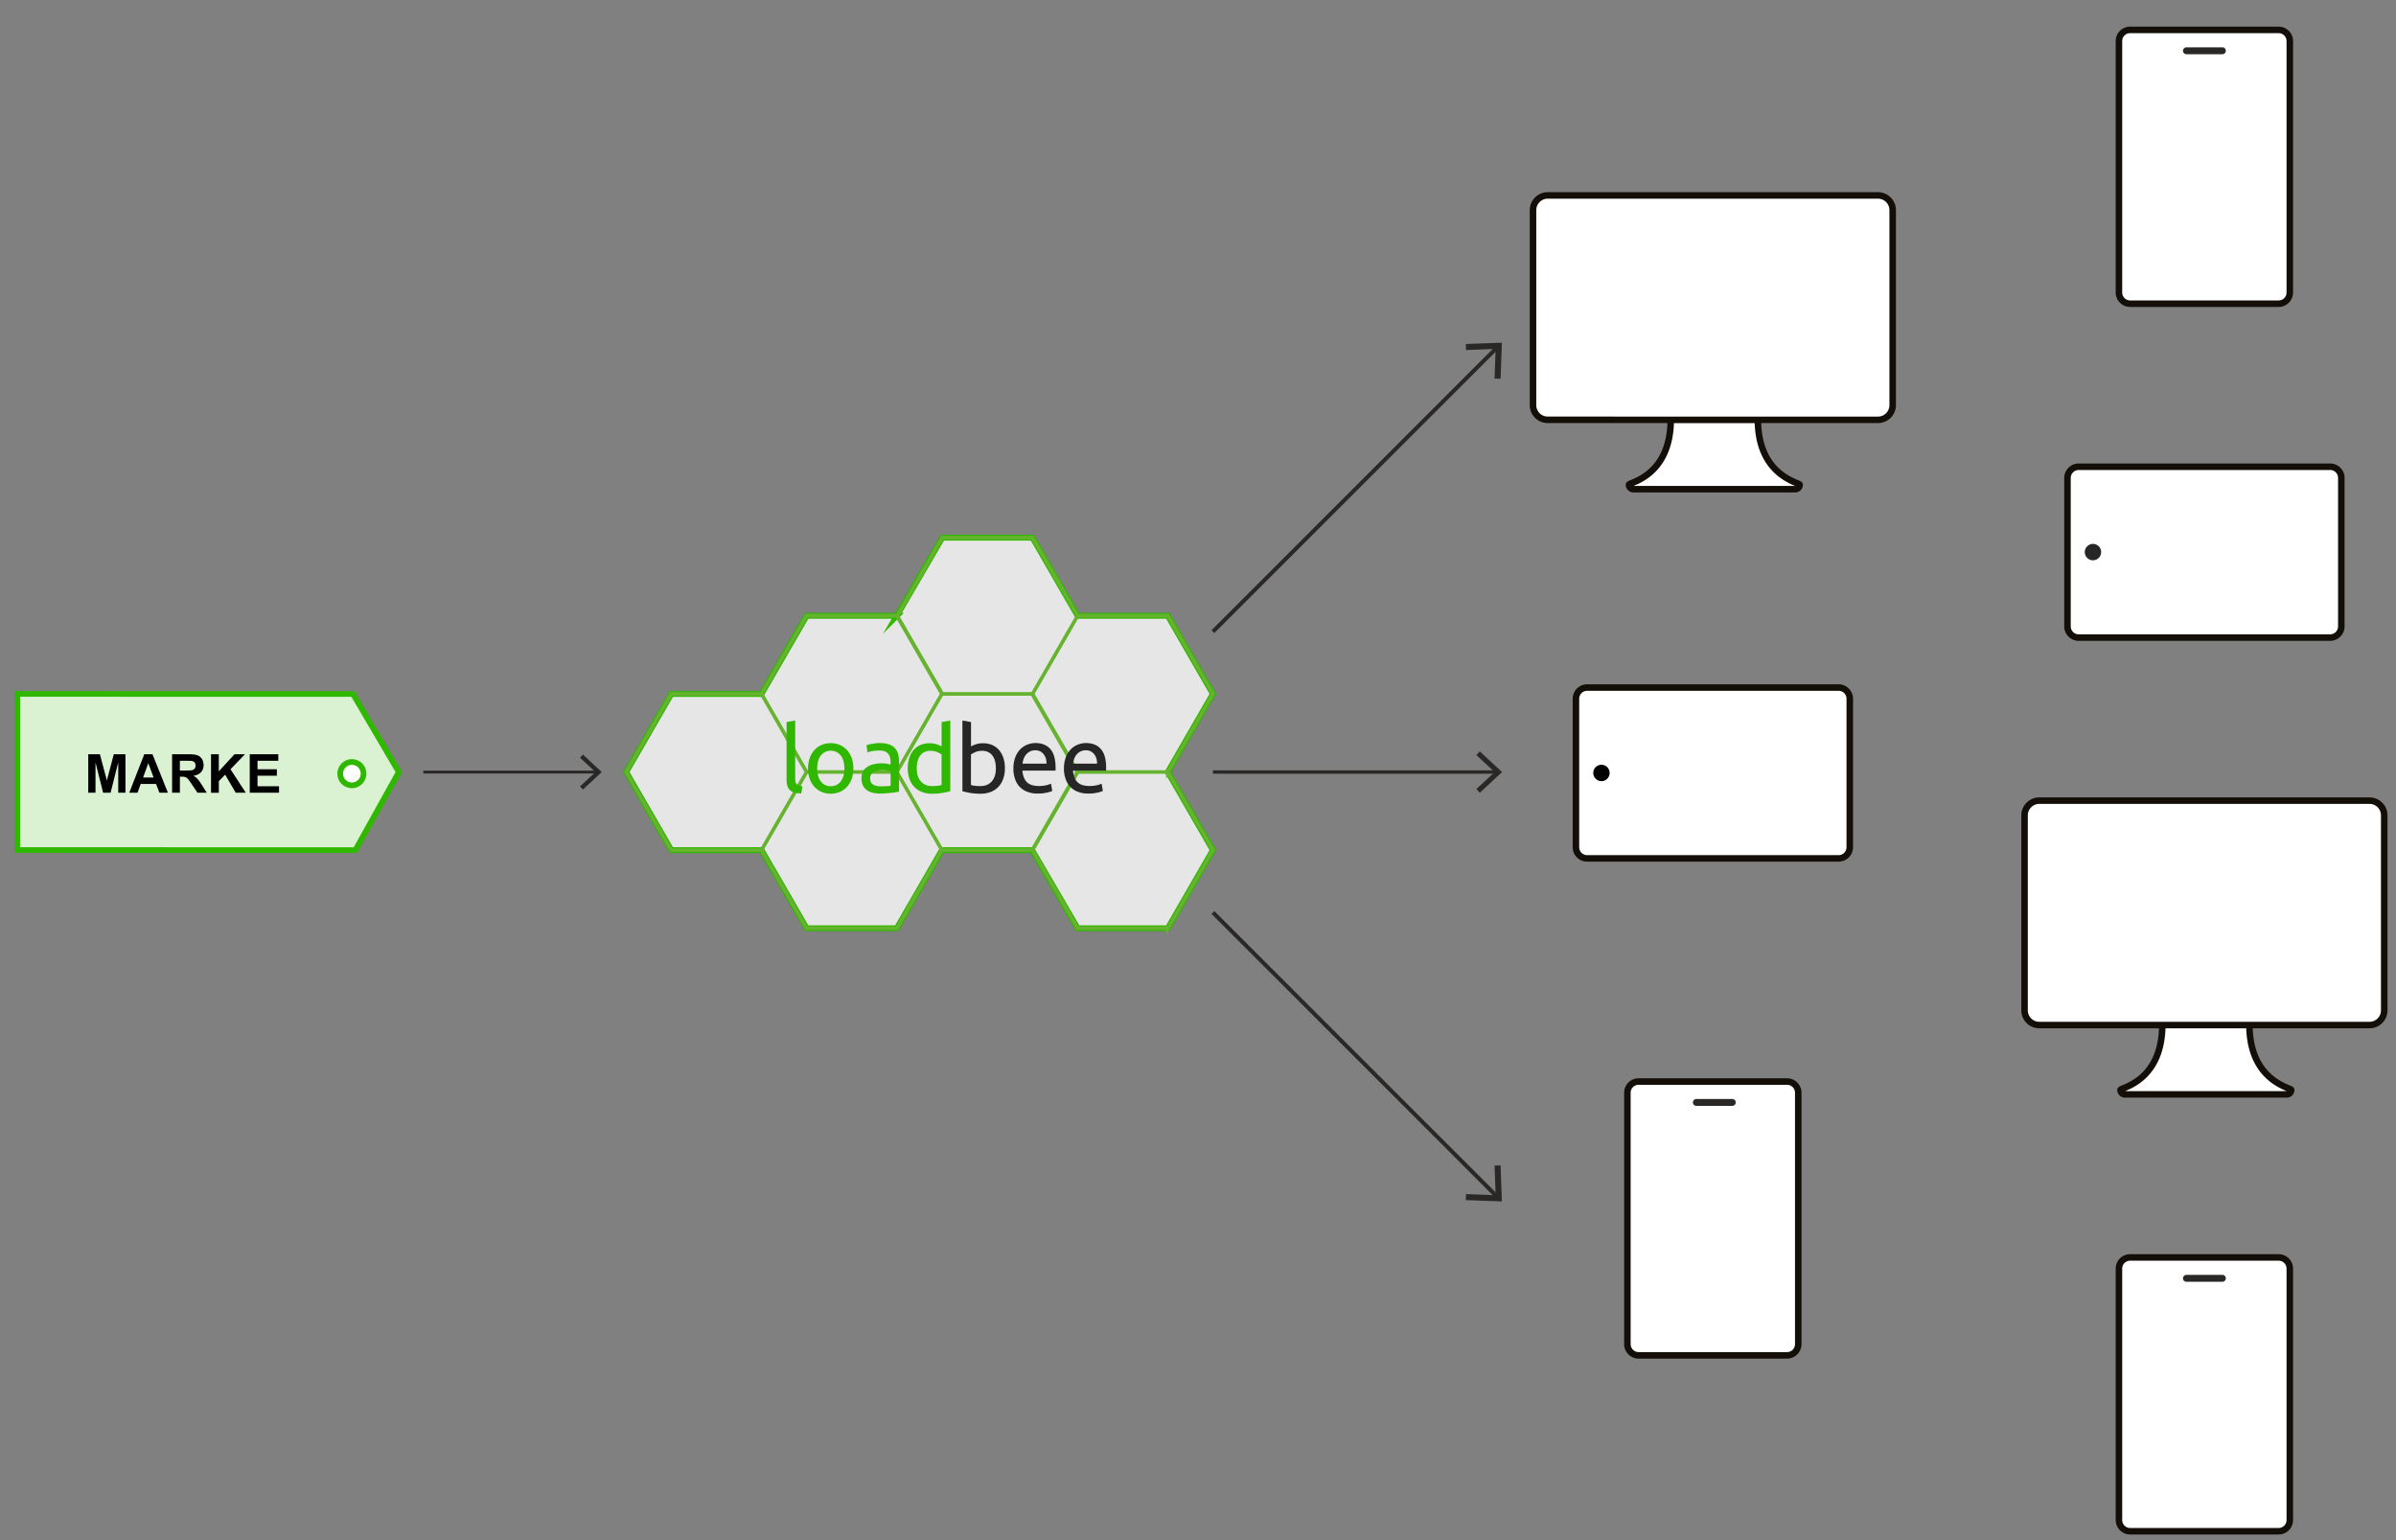
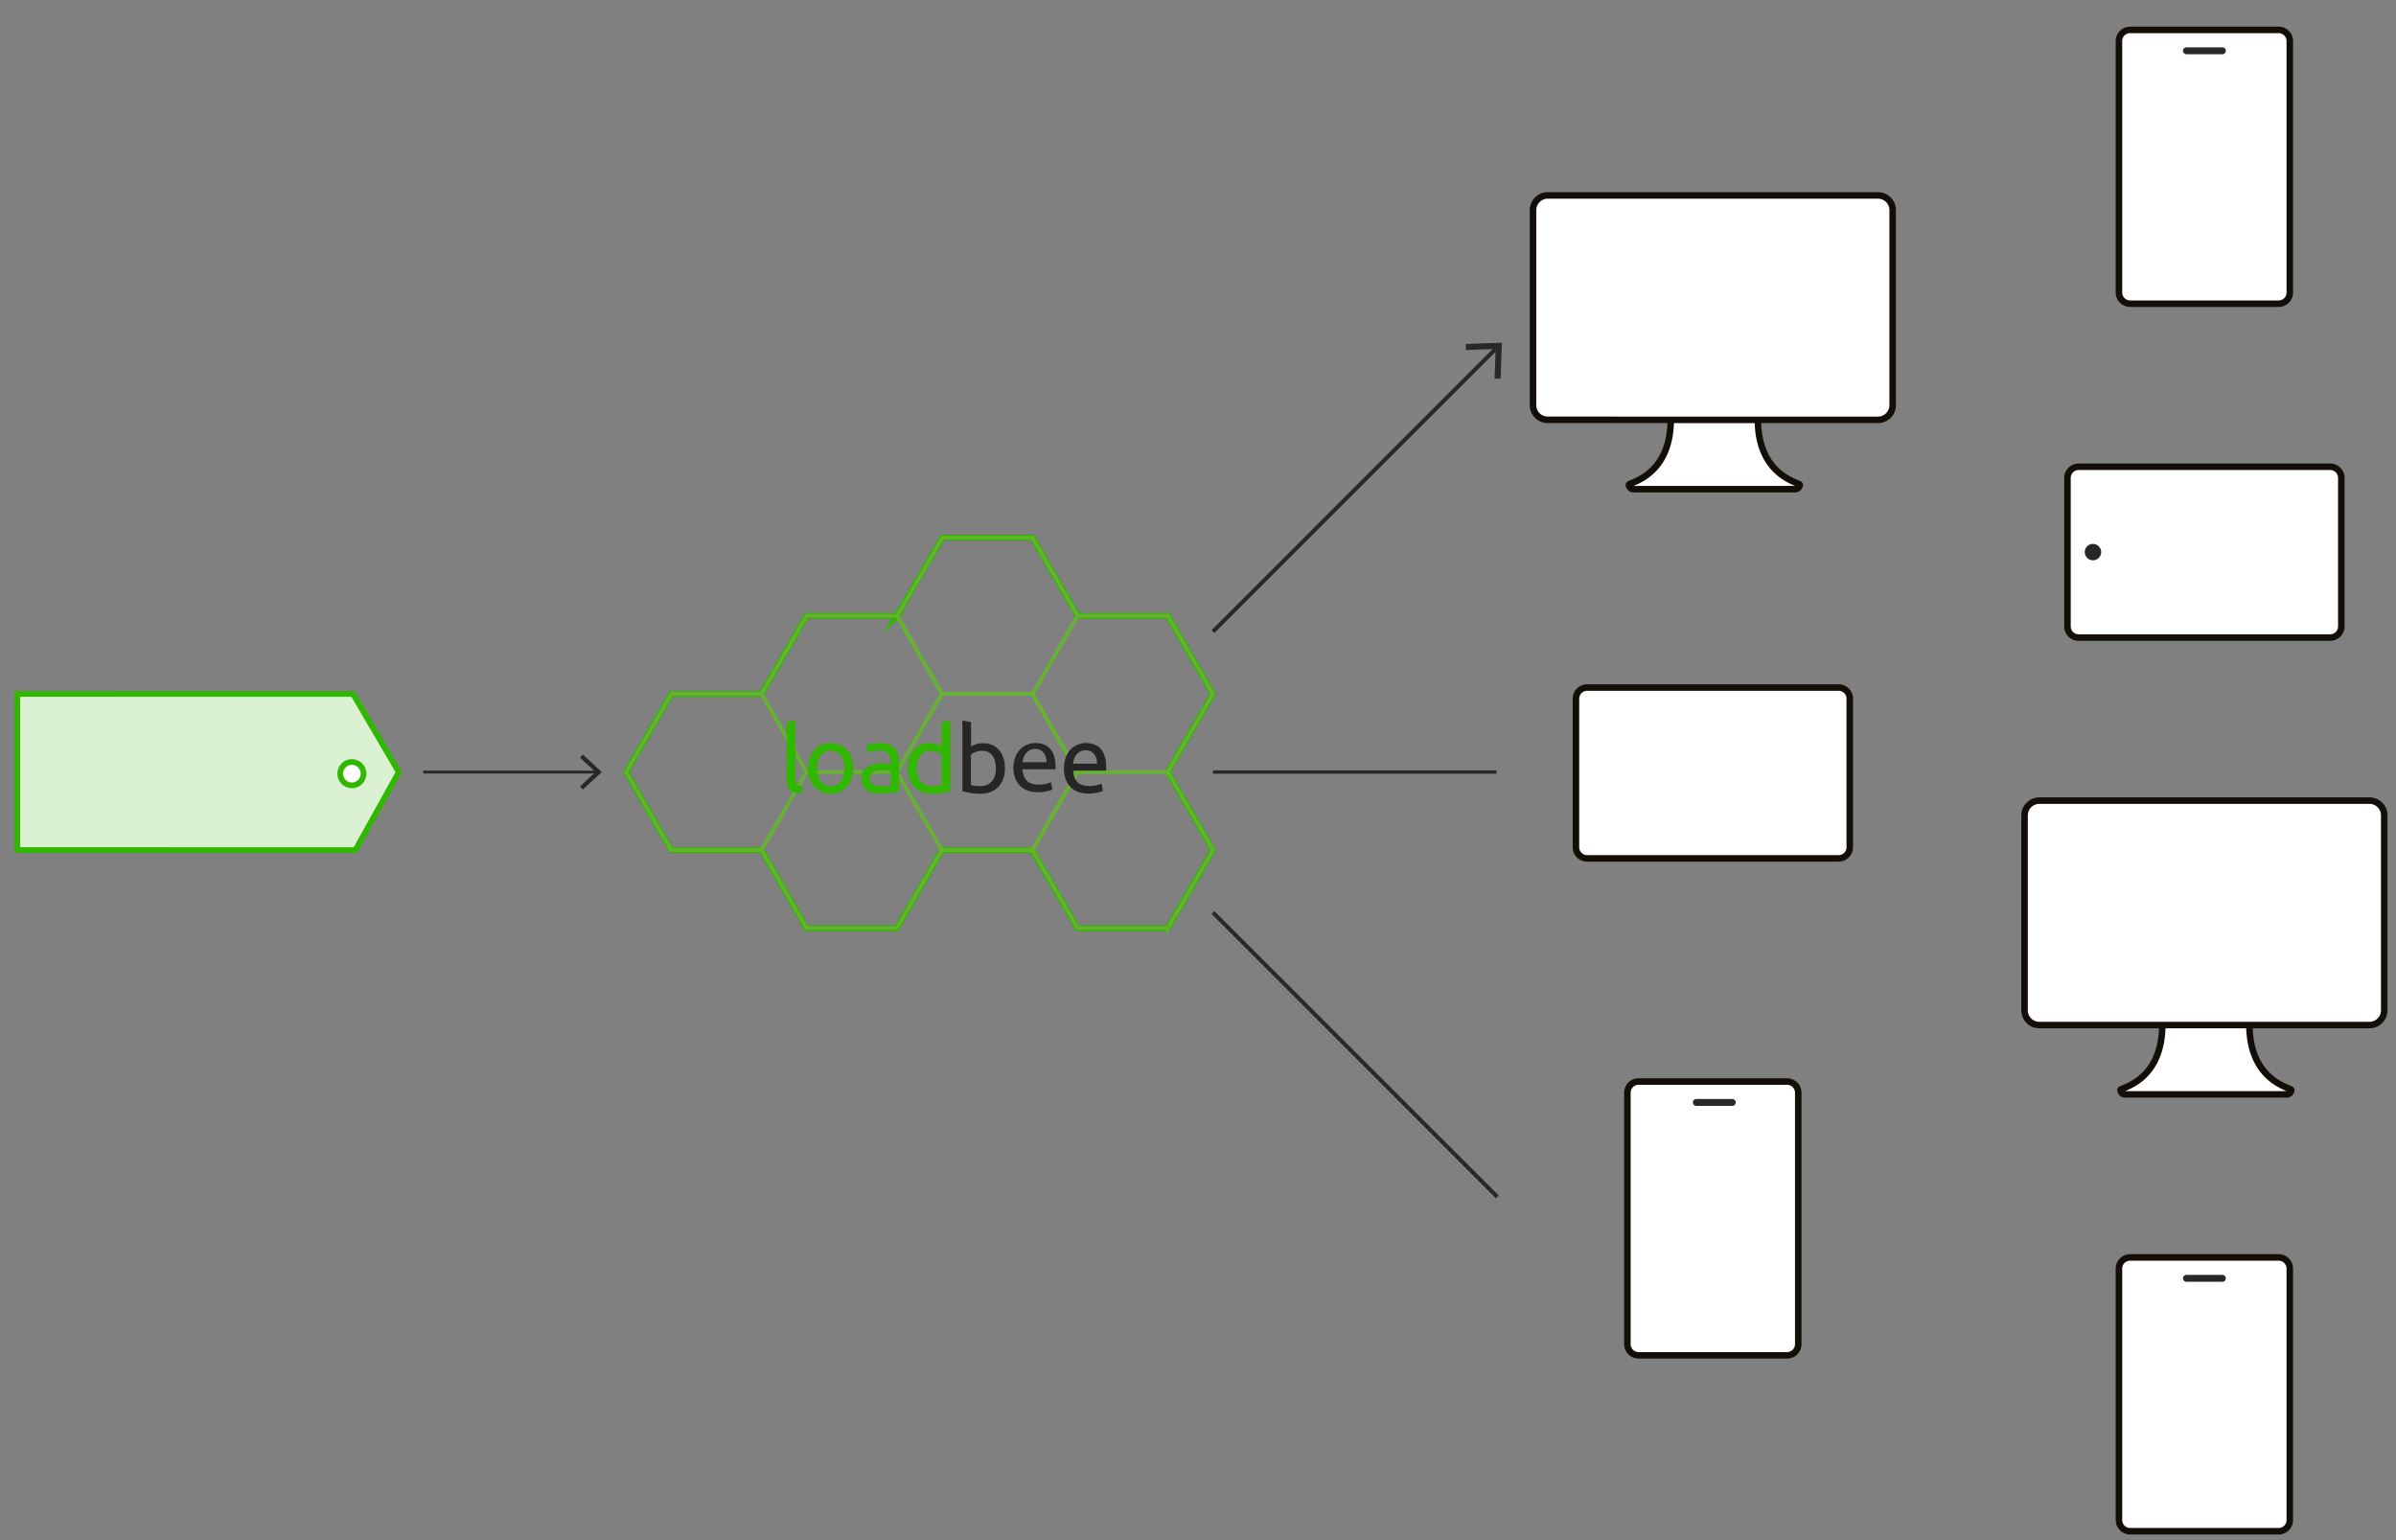
<svg xmlns="http://www.w3.org/2000/svg" xmlns:xlink="http://www.w3.org/1999/xlink" data-name="Layer 1" viewBox="0 0 840 540">
  <rect x="0" y="0" width="840" height="540" fill="#808080" stroke="none" />
  <defs>
    <linearGradient id="d" data-name="Unbenannter Verlauf 2" x1="377.07" y1="1641.67" x2="378.84" y2="1641.67" gradientTransform="matrix(0 -127.24 -127.24 0 209409.87 48232.06)" xlink:href="#b" />
    <linearGradient id="b" data-name="Unbenannter Verlauf 2" x1="377.05" y1="1643.26" x2="378.82" y2="1643.26" gradientTransform="matrix(0 -127.52 -127.52 0 209869.59 48449.75)" gradientUnits="userSpaceOnUse">
      <stop offset="0" stop-color="#fff" />
      <stop offset=".33" stop-color="#fff" />
      <stop offset=".8" stop-color="#070707" />
      <stop offset="1" stop-color="#070707" />
    </linearGradient>
    <linearGradient id="f" data-name="Unbenannter Verlauf 3" x1="369.95" y1="1649.5" x2="371.72" y2="1649.5" gradientTransform="matrix(432.56 0 0 -432.56 -160249.08 713706.35)" gradientUnits="userSpaceOnUse">
      <stop offset="0" stop-color="#fff" />
      <stop offset=".23" stop-color="#fff" />
      <stop offset=".84" stop-color="#070707" />
      <stop offset="1" stop-color="#070707" />
    </linearGradient>
    <clipPath id="l">
      <path style="fill:none" d="M275.76 252.62h112.03v25.88H275.76z" />
    </clipPath>
    <clipPath id="k">
      <path style="fill:none" d="M275.64 252.5H387.9v26.11H275.64z" />
    </clipPath>
    <clipPath id="j">
      <path style="fill:none" d="M275.76 252.62h112.03v25.88H275.76z" />
    </clipPath>
    <filter id="a" x="136.85" y="71.19" width="371.08" height="360.96" color-interpolation-filters="sRGB" filterUnits="userSpaceOnUse">
      <feFlood flood-color="#fff" result="bg" />
      <feBlend in="SourceGraphic" in2="bg" />
    </filter>
    <filter id="c" x="95.54" y="-207.09" width="869.27" height="828.84" color-interpolation-filters="sRGB" filterUnits="userSpaceOnUse">
      <feFlood flood-color="#fff" result="bg" />
      <feBlend in="SourceGraphic" in2="bg" />
    </filter>
    <filter id="e" x="97.89" y="-201.82" width="864.57" height="818.28" color-interpolation-filters="sRGB" filterUnits="userSpaceOnUse">
      <feFlood flood-color="#fff" result="bg" />
      <feBlend in="SourceGraphic" in2="bg" />
    </filter>
    <mask id="i" data-name="mask-2" x="97.89" y="-201.82" width="864.57" height="818.28" maskUnits="userSpaceOnUse">
      <g style="filter:url(#e)">
        <path transform="rotate(-60 530.178 207.325)" style="fill:url(#f)" d="M253.8-132.27h552.74v679.19H253.8z" />
      </g>
    </mask>
    <mask id="h" data-name="mask-1" x="95.54" y="-207.09" width="869.27" height="828.84" maskUnits="userSpaceOnUse">
      <g style="filter:url(#c)">
        <path transform="rotate(-31 530.171 207.316)" style="fill:url(#d)" d="M191.25-72.5H869.1v559.65H191.25z" />
      </g>
    </mask>
    <mask id="g" data-name="mask" x="136.85" y="71.19" width="371.08" height="360.96" maskUnits="userSpaceOnUse">
      <g style="filter:url(#a)">
        <path transform="rotate(-31 322.391 251.667)" style="fill:url(#b)" d="M181.62 125.7h281.54v251.94H181.62z" />
      </g>
    </mask>
  </defs>
  <path d="M6.08 243.3v54.75l118.51.02 15.23-27.37-16.06-27.38-117.68-.02Z" style="fill:#daf2d2;stroke:#30b700;stroke-miterlimit:10;stroke-width:2px" />
  <circle cx="123.36" cy="271.27" r="4.1" transform="rotate(-45.43 123.35 271.262)" style="fill:#fff;stroke:#30b700;stroke-miterlimit:10;stroke-width:2px" />
  <path style="fill:none;stroke:#2a2827;stroke-miterlimit:10" d="M148.4 270.7h60.93" />
  <path style="fill:#2a2827" d="m204.36 276.83-1.02-1.1 5.42-5.03-5.42-5.04 1.02-1.1 6.6 6.14-6.6 6.13z" />
  <path style="fill:none;stroke:#2a2827;stroke-miterlimit:10;stroke-width:1.18px" d="M425.24 270.69h99.44" />
-   <path style="fill:#2a2827" d="m518.8 277.95-1.21-1.3 6.41-5.95-6.41-5.96 1.21-1.29 7.8 7.25-7.8 7.25z" />
  <path style="fill:none;stroke:#2a2827;stroke-miterlimit:10;stroke-width:1.41px" d="m425.24 319.94 99.68 99.69" />
-   <path style="fill:#2a2827" d="m513.89 420.78.08-2.11 10.38.39-.38-10.39 2.11-.08.46 12.65-12.65-.46z" />
  <path style="fill:none;stroke:#2a2827;stroke-miterlimit:10;stroke-width:1.41px" d="m425.24 221.45 99.68-99.69" />
  <path style="fill:#2a2827" d="m526.08 132.8-2.11-.08.38-10.38-10.38.38-.08-2.11 12.65-.46-.46 12.65z" />
  <g style="fill:none;opacity:.8">
    <g style="fill:none;mask:url(#g)">
-       <path d="m314.41 215.91 15.95-27.39h31.62l15.82 27.39h31.62l15.81 27.39-15.81 27.39 15.81 27.39-15.81 27.39H377.8l-15.95-27.39h-31.62l-15.82 27.39h-31.62l-15.82-27.39h-31.63l-15.81-27.39 15.81-27.39h31.63l15.82-27.39h31.62Zm47.44 82.16h-31.62 31.62Z" style="fill:#fff" />
-     </g>
+       </g>
  </g>
  <g style="fill:none;mask:url(#h)">
    <path d="m314.41 215.91 15.95-27.39h31.62l15.82 27.39h31.62l15.81 27.39-15.81 27.39 15.81 27.39-15.81 27.39H377.8l-15.95-27.39h-31.62l-15.82 27.39h-31.62l-15.82-27.39h-31.63l-15.81-27.39 15.81-27.39h31.63l15.82-27.39h31.62Zm47.44 82.16h-31.62 31.62Z" style="fill:none;stroke:#30b700;stroke-miterlimit:10;stroke-width:2.06px" />
  </g>
  <g style="fill:none;mask:url(#i)">
    <path d="M361.99 243.3h-31.62l-15.81-27.39 15.81-27.39h31.62l15.81 27.39-15.81 27.39Zm47.44 82.16h-31.62L362 298.07l15.81-27.39h31.62l15.81 27.39-15.81 27.39Zm0-54.77h-31.62L362 243.3l15.81-27.39h31.62l15.81 27.39-15.81 27.39Zm-95.02 54.77h-31.62l-15.81-27.39 15.81-27.39h31.62l15.81 27.39-15.81 27.39Zm0-54.77h-31.62l-15.81-27.39 15.81-27.39h31.62l15.81 27.39-15.81 27.39Zm47.44 27.39h-31.62l-15.81-27.39 15.81-27.39h31.62l15.81 27.39-15.81 27.39Zm-94.89 0h-31.62l-15.81-27.39 15.81-27.39h31.62l15.81 27.39-15.81 27.39Z" style="fill:none;stroke:#65b32e;stroke-miterlimit:10;stroke-width:1.26px" />
  </g>
  <g style="clip-path:url(#j);fill:none">
    <g style="fill:none;isolation:isolate">
      <g style="clip-path:url(#k);fill:none">
        <g style="clip-path:url(#l);fill:none">
          <path d="M280.89 278.2c-1.87-.04-3.2-.45-3.96-1.19-.79-.76-1.17-1.94-1.17-3.56v-20.31l3.02-.52v20.34c0 .42.04.83.13 1.24.07.29.22.57.43.79.22.21.49.37.79.45.39.11.79.19 1.19.25l-.43 2.52ZM299.18 269.42c.01 1.24-.18 2.47-.59 3.65a8.355 8.355 0 0 1-1.64 2.79c-.7.78-1.56 1.39-2.52 1.8-2.05.84-4.35.84-6.4 0a7.513 7.513 0 0 1-2.52-1.8 8.355 8.355 0 0 1-1.64-2.79c-.78-2.36-.78-4.91 0-7.27.36-1.04.92-1.99 1.64-2.81.7-.78 1.56-1.39 2.52-1.8 2.05-.84 4.35-.84 6.4 0 .96.42 1.82 1.03 2.52 1.8a8.21 8.21 0 0 1 1.64 2.81c.41 1.17.6 2.39.59 3.63m-3.15 0c0-1.91-.43-3.42-1.28-4.55a4.482 4.482 0 0 0-6.98 0c-.86 1.13-1.28 2.63-1.28 4.55s.43 3.42 1.28 4.55c.82 1.1 2.12 1.72 3.49 1.67a4.18 4.18 0 0 0 3.49-1.67c.86-1.13 1.28-2.63 1.28-4.55M308.66 260.55c1.05-.02 2.09.13 3.09.47.77.28 1.46.73 2.03 1.33.52.59.89 1.29 1.08 2.05.23.85.33 1.73.32 2.61v10.58c-.27.04-.63.11-1.08.18-.47.07-.99.16-1.58.2-.59.07-1.22.13-1.91.18-.68.05-1.35.09-2.03.09-.89.01-1.77-.09-2.63-.29-.75-.17-1.45-.48-2.07-.92a4.435 4.435 0 0 1-1.37-1.67c-.34-.79-.51-1.64-.49-2.5-.02-.84.17-1.67.56-2.41.37-.66.91-1.22 1.55-1.62.7-.43 1.47-.73 2.27-.9.89-.2 1.81-.3 2.73-.29.29 0 .61.02.95.04.31.02.62.07.92.13.29.04.54.11.77.16.23.04.36.07.45.09v-.86c0-.5-.05-1-.16-1.49-.1-.47-.3-.92-.59-1.31-.31-.39-.7-.7-1.15-.9a4.65 4.65 0 0 0-1.91-.34c-.88 0-1.75.06-2.61.2-.57.09-1.13.24-1.67.45l-.36-2.5a8.28 8.28 0 0 1 1.96-.49c.97-.21 1.96-.3 2.95-.29m.27 15.15c.72 0 1.35-.02 1.91-.04.46-.01.92-.07 1.37-.18v-5.04a3.52 3.52 0 0 0-1.06-.27c-.59-.08-1.18-.12-1.78-.11-.48 0-.96.03-1.44.09s-.95.2-1.4.41c-.41.2-.78.49-1.06.86-.31.41-.46.91-.43 1.42 0 1.08.34 1.85 1.04 2.25.7.43 1.64.63 2.84.63M330.14 253.16l3.02-.52v24.77c-.7.2-1.58.38-2.68.59-1.23.21-2.49.31-3.74.29-1.2.02-2.39-.19-3.51-.61a7.198 7.198 0 0 1-2.66-1.76 7.88 7.88 0 0 1-1.71-2.79c-.42-1.19-.63-2.44-.61-3.69-.02-1.21.15-2.42.49-3.58.3-1.02.81-1.97 1.49-2.79.64-.78 1.46-1.41 2.39-1.82 1.02-.45 2.13-.67 3.24-.65.88-.01 1.75.12 2.59.38.58.19 1.14.44 1.67.74v-8.55h.02Zm0 11.4c-.49-.36-1.03-.66-1.6-.88a6.35 6.35 0 0 0-2.27-.43c-.77-.02-1.53.14-2.23.47-.6.3-1.12.75-1.51 1.31-.4.6-.69 1.26-.86 1.96-.18.8-.27 1.61-.27 2.43 0 1.98.49 3.49 1.46 4.57s2.27 1.62 3.9 1.62c.69 0 1.38-.03 2.07-.11.43-.04.86-.13 1.28-.25v-10.69h.02Z" style="fill:#30b700" />
-           <path d="M340.43 261.72c.52-.32 1.08-.57 1.67-.74.84-.28 1.71-.41 2.59-.38 1.12-.02 2.22.21 3.24.65.93.42 1.74 1.04 2.39 1.82.67.82 1.18 1.77 1.49 2.79.35 1.16.51 2.37.49 3.58.02 1.26-.19 2.51-.61 3.69a7.88 7.88 0 0 1-1.71 2.79 7.54 7.54 0 0 1-2.66 1.76 9.58 9.58 0 0 1-3.51.61c-1.25.02-2.51-.08-3.74-.29-1.08-.2-1.98-.38-2.66-.59v-24.77l3.02.52v8.56Zm0 13.53c.42.11.85.19 1.28.25.69.08 1.38.12 2.07.11 1.62 0 2.93-.54 3.9-1.62.97-1.08 1.46-2.59 1.46-4.57 0-.82-.08-1.64-.27-2.43-.15-.7-.44-1.37-.86-1.96-.39-.56-.9-1-1.51-1.31-.69-.33-1.46-.5-2.23-.47-.78-.01-1.55.13-2.27.43-.57.23-1.11.52-1.6.88v10.7h.02ZM355.28 269.46c-.02-1.34.2-2.66.65-3.92.38-1.04.97-1.99 1.73-2.79.7-.73 1.54-1.29 2.48-1.67.91-.36 1.88-.56 2.86-.56 2.27 0 4.03.72 5.25 2.14 1.22 1.42 1.82 3.58 1.82 6.49v.49c0 .2-.02.4-.02.56h-11.6c.13 1.76.63 3.09 1.53 4.01.88.9 2.27 1.37 4.17 1.37.9.02 1.8-.07 2.68-.27.56-.13 1.12-.31 1.64-.54l.43 2.54c-.62.29-1.27.49-1.94.61-1.03.23-2.08.34-3.13.32-1.31.03-2.61-.2-3.83-.68a7.222 7.222 0 0 1-2.66-1.85 7.524 7.524 0 0 1-1.55-2.79 11.02 11.02 0 0 1-.52-3.47m11.62-1.67c.02-1.37-.32-2.5-1.04-3.38-.7-.88-1.78-1.38-2.9-1.33-.64-.01-1.27.13-1.85.4-.52.26-.98.62-1.35 1.06-.37.44-.66.94-.86 1.49-.2.56-.34 1.14-.4 1.73h8.4v.02ZM373 269.46c-.02-1.34.2-2.66.65-3.92.38-1.04.97-1.99 1.73-2.79.7-.73 1.54-1.29 2.48-1.67.91-.36 1.88-.56 2.86-.56 2.27 0 4.03.72 5.25 2.14 1.22 1.42 1.82 3.58 1.82 6.49v.49c0 .2-.02.4-.02.56h-11.58c.13 1.76.63 3.09 1.53 4.01.88.9 2.27 1.37 4.17 1.37.9.02 1.8-.07 2.68-.27.56-.13 1.12-.31 1.64-.54l.43 2.54c-.62.29-1.27.49-1.94.61-1.03.23-2.08.34-3.13.32-1.31.03-2.61-.2-3.83-.68a7.142 7.142 0 0 1-2.66-1.85 7.524 7.524 0 0 1-1.55-2.79 10.24 10.24 0 0 1-.54-3.47m11.62-1.67c.02-1.37-.32-2.5-1.04-3.38-.7-.88-1.78-1.38-2.9-1.33-.64-.01-1.27.13-1.85.4-.52.26-.98.62-1.35 1.06-.37.44-.66.94-.86 1.49-.2.56-.34 1.14-.4 1.73h8.4v.02Z" style="fill:#262626" />
+           <path d="M340.43 261.72c.52-.32 1.08-.57 1.67-.74.84-.28 1.71-.41 2.59-.38 1.12-.02 2.22.21 3.24.65.93.42 1.74 1.04 2.39 1.82.67.82 1.18 1.77 1.49 2.79.35 1.16.51 2.37.49 3.58.02 1.26-.19 2.51-.61 3.69a7.88 7.88 0 0 1-1.71 2.79 7.54 7.54 0 0 1-2.66 1.76 9.58 9.58 0 0 1-3.51.61c-1.25.02-2.51-.08-3.74-.29-1.08-.2-1.98-.38-2.66-.59v-24.77l3.02.52v8.56Zm0 13.53c.42.11.85.19 1.28.25.69.08 1.38.12 2.07.11 1.62 0 2.93-.54 3.9-1.62.97-1.08 1.46-2.59 1.46-4.57 0-.82-.08-1.64-.27-2.43-.15-.7-.44-1.37-.86-1.96-.39-.56-.9-1-1.51-1.31-.69-.33-1.46-.5-2.23-.47-.78-.01-1.55.13-2.27.43-.57.23-1.11.52-1.6.88v10.7h.02ZM355.28 269.46c-.02-1.34.2-2.66.65-3.92.38-1.04.97-1.99 1.73-2.79.7-.73 1.54-1.29 2.48-1.67.91-.36 1.88-.56 2.86-.56 2.27 0 4.03.72 5.25 2.14 1.22 1.42 1.82 3.58 1.82 6.49c0 .2-.02.4-.02.56h-11.6c.13 1.76.63 3.09 1.53 4.01.88.9 2.27 1.37 4.17 1.37.9.02 1.8-.07 2.68-.27.56-.13 1.12-.31 1.64-.54l.43 2.54c-.62.29-1.27.49-1.94.61-1.03.23-2.08.34-3.13.32-1.31.03-2.61-.2-3.83-.68a7.222 7.222 0 0 1-2.66-1.85 7.524 7.524 0 0 1-1.55-2.79 11.02 11.02 0 0 1-.52-3.47m11.62-1.67c.02-1.37-.32-2.5-1.04-3.38-.7-.88-1.78-1.38-2.9-1.33-.64-.01-1.27.13-1.85.4-.52.26-.98.62-1.35 1.06-.37.44-.66.94-.86 1.49-.2.56-.34 1.14-.4 1.73h8.4v.02ZM373 269.46c-.02-1.34.2-2.66.65-3.92.38-1.04.97-1.99 1.73-2.79.7-.73 1.54-1.29 2.48-1.67.91-.36 1.88-.56 2.86-.56 2.27 0 4.03.72 5.25 2.14 1.22 1.42 1.82 3.58 1.82 6.49v.49c0 .2-.02.4-.02.56h-11.58c.13 1.76.63 3.09 1.53 4.01.88.9 2.27 1.37 4.17 1.37.9.02 1.8-.07 2.68-.27.56-.13 1.12-.31 1.64-.54l.43 2.54c-.62.29-1.27.49-1.94.61-1.03.23-2.08.34-3.13.32-1.31.03-2.61-.2-3.83-.68a7.142 7.142 0 0 1-2.66-1.85 7.524 7.524 0 0 1-1.55-2.79 10.24 10.24 0 0 1-.54-3.47m11.62-1.67c.02-1.37-.32-2.5-1.04-3.38-.7-.88-1.78-1.38-2.9-1.33-.64-.01-1.27.13-1.85.4-.52.26-.98.62-1.35 1.06-.37.44-.66.94-.86 1.49-.2.56-.34 1.14-.4 1.73h8.4v.02Z" style="fill:#262626" />
        </g>
      </g>
    </g>
  </g>
-   <path d="M30.94 277.95v-13.5h4.08l2.45 9.21 2.42-9.21h4.09v13.5h-2.53v-10.63l-2.68 10.63h-2.62l-2.67-10.63v10.63h-2.53ZM58.87 277.95H55.9l-1.18-3.07h-5.4l-1.11 3.07h-2.89l5.26-13.5h2.88l5.41 13.5Zm-5.02-5.34-1.86-5.01-1.82 5.01h3.68ZM60.33 277.95v-13.5h5.74c1.44 0 2.49.12 3.15.36.65.24 1.18.67 1.57 1.29.39.62.59 1.33.59 2.13 0 1.01-.3 1.85-.89 2.51s-1.49 1.08-2.67 1.25c.59.34 1.08.72 1.46 1.13s.9 1.14 1.55 2.19l1.65 2.63h-3.26L67.25 275c-.7-1.05-1.18-1.71-1.44-1.98s-.53-.46-.82-.56c-.29-.1-.75-.15-1.37-.15h-.55v5.64h-2.73Zm2.73-7.79h2.02c1.31 0 2.12-.06 2.45-.17.33-.11.58-.3.76-.57.18-.27.28-.61.28-1.01 0-.45-.12-.82-.36-1.1-.24-.28-.58-.46-1.03-.53-.22-.03-.88-.05-1.99-.05h-2.13v3.43ZM73.98 277.95v-13.5h2.73v6l5.51-6h3.67l-5.08 5.26 5.36 8.24h-3.53l-3.71-6.34-2.21 2.26v4.08h-2.73ZM87.56 277.95v-13.5h10.01v2.28h-7.29v2.99h6.78v2.27h-6.78v3.68h7.54v2.28H87.55Z" />
  <path d="M556.42 241.07h88.16a3.92 3.92 0 0 1 3.92 3.92v52.06a3.92 3.92 0 0 1-3.92 3.92h-88.16a3.92 3.92 0 0 1-3.92-3.92v-52.06c0-2.17 1.79-3.92 3.92-3.92ZM728.75 163.65h88.16a3.92 3.92 0 0 1 3.92 3.92v52.06a3.92 3.92 0 0 1-3.92 3.92h-88.16a3.92 3.92 0 0 1-3.92-3.92v-52.06c0-2.17 1.79-3.92 3.92-3.92Z" style="fill:#fff;stroke:#130e07;stroke-miterlimit:10;stroke-width:2.28px" />
-   <circle cx="561.45" cy="271.03" r="2.88" transform="rotate(-45.43 561.423 271.027)" />
  <path d="M570.54 471.29v-88.16a3.92 3.92 0 0 1 3.92-3.92h52.06a3.92 3.92 0 0 1 3.92 3.92v88.16a3.92 3.92 0 0 1-3.92 3.92h-52.06c-2.17 0-3.92-1.79-3.92-3.92ZM742.87 532.96V444.8a3.92 3.92 0 0 1 3.92-3.92h52.06a3.92 3.92 0 0 1 3.92 3.92v88.16a3.92 3.92 0 0 1-3.92 3.92h-52.06c-2.17 0-3.92-1.79-3.92-3.92ZM742.87 102.56V14.4a3.92 3.92 0 0 1 3.92-3.92h52.06a3.92 3.92 0 0 1 3.92 3.92v88.16a3.92 3.92 0 0 1-3.92 3.92h-52.06c-2.17 0-3.92-1.79-3.92-3.92ZM542.6 68.52h115.79c2.84 0 5.15 2.31 5.15 5.15v68.38c0 2.84-2.31 5.15-5.15 5.15H542.6c-2.84 0-5.15-2.31-5.15-5.15V73.67c0-2.84 2.35-5.15 5.15-5.15ZM616.27 147.21h-30.53c-.11 19.9-14.66 21.91-14.66 22.75s.71 1.56 1.56 1.56h56.74c.84 0 1.56-.71 1.56-1.56s-14.55-2.9-14.66-22.75ZM714.93 280.72h115.79c2.84 0 5.15 2.31 5.15 5.15v68.38c0 2.84-2.31 5.15-5.15 5.15H714.93c-2.84 0-5.15-2.31-5.15-5.15v-68.38c0-2.84 2.35-5.15 5.15-5.15ZM788.6 359.41h-30.53c-.11 19.9-14.66 21.91-14.66 22.75s.71 1.56 1.56 1.56h56.74c.84 0 1.56-.71 1.56-1.56s-14.55-2.9-14.66-22.75Z" style="fill:#fff;stroke:#130e07;stroke-miterlimit:10;stroke-width:2.28px" />
  <path style="fill:none;stroke:#2a2827;stroke-linecap:round;stroke-miterlimit:10;stroke-width:2.42px" d="M594.71 386.53h12.6M766.53 448.2h12.6M766.53 17.8h12.6" />
  <circle cx="733.78" cy="193.6" r="2.88" transform="rotate(-45.43 733.74 193.61)" style="fill:#262626" />
</svg>